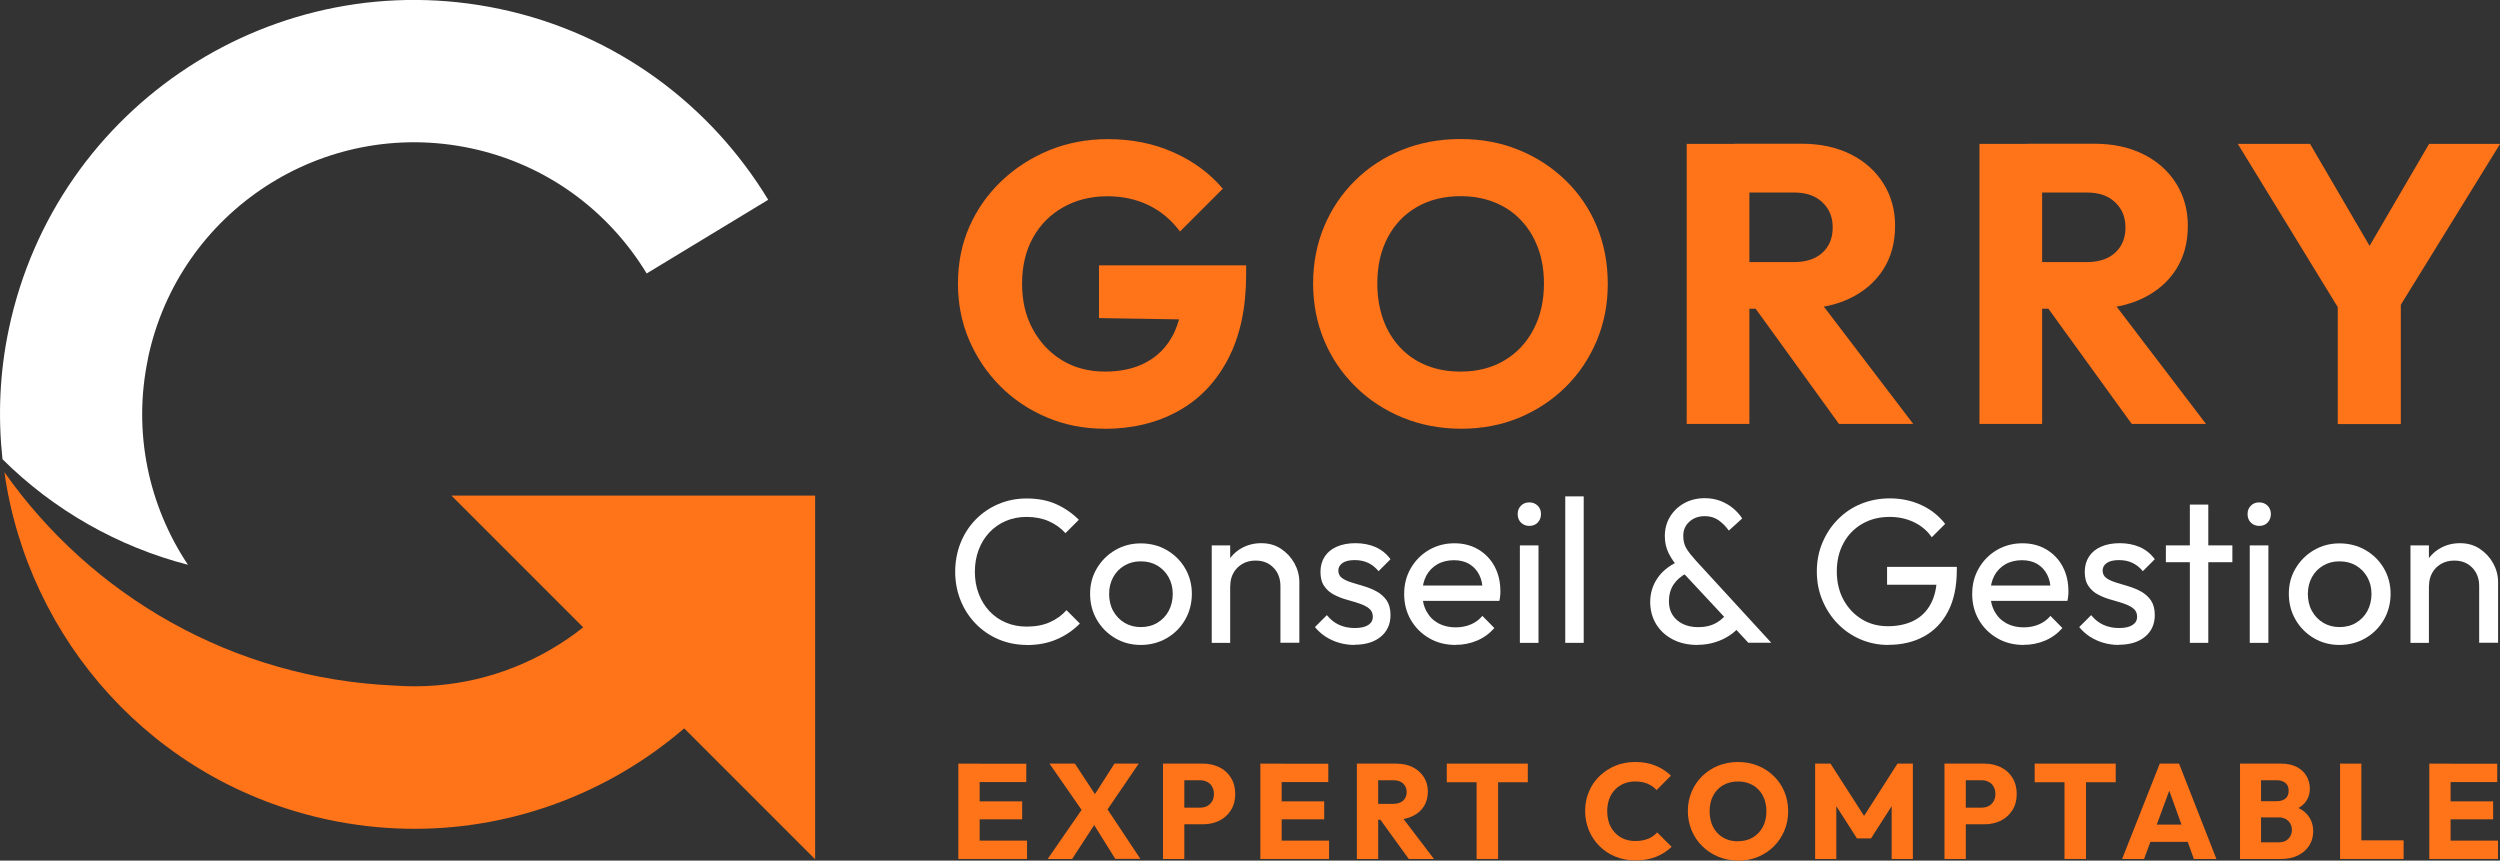
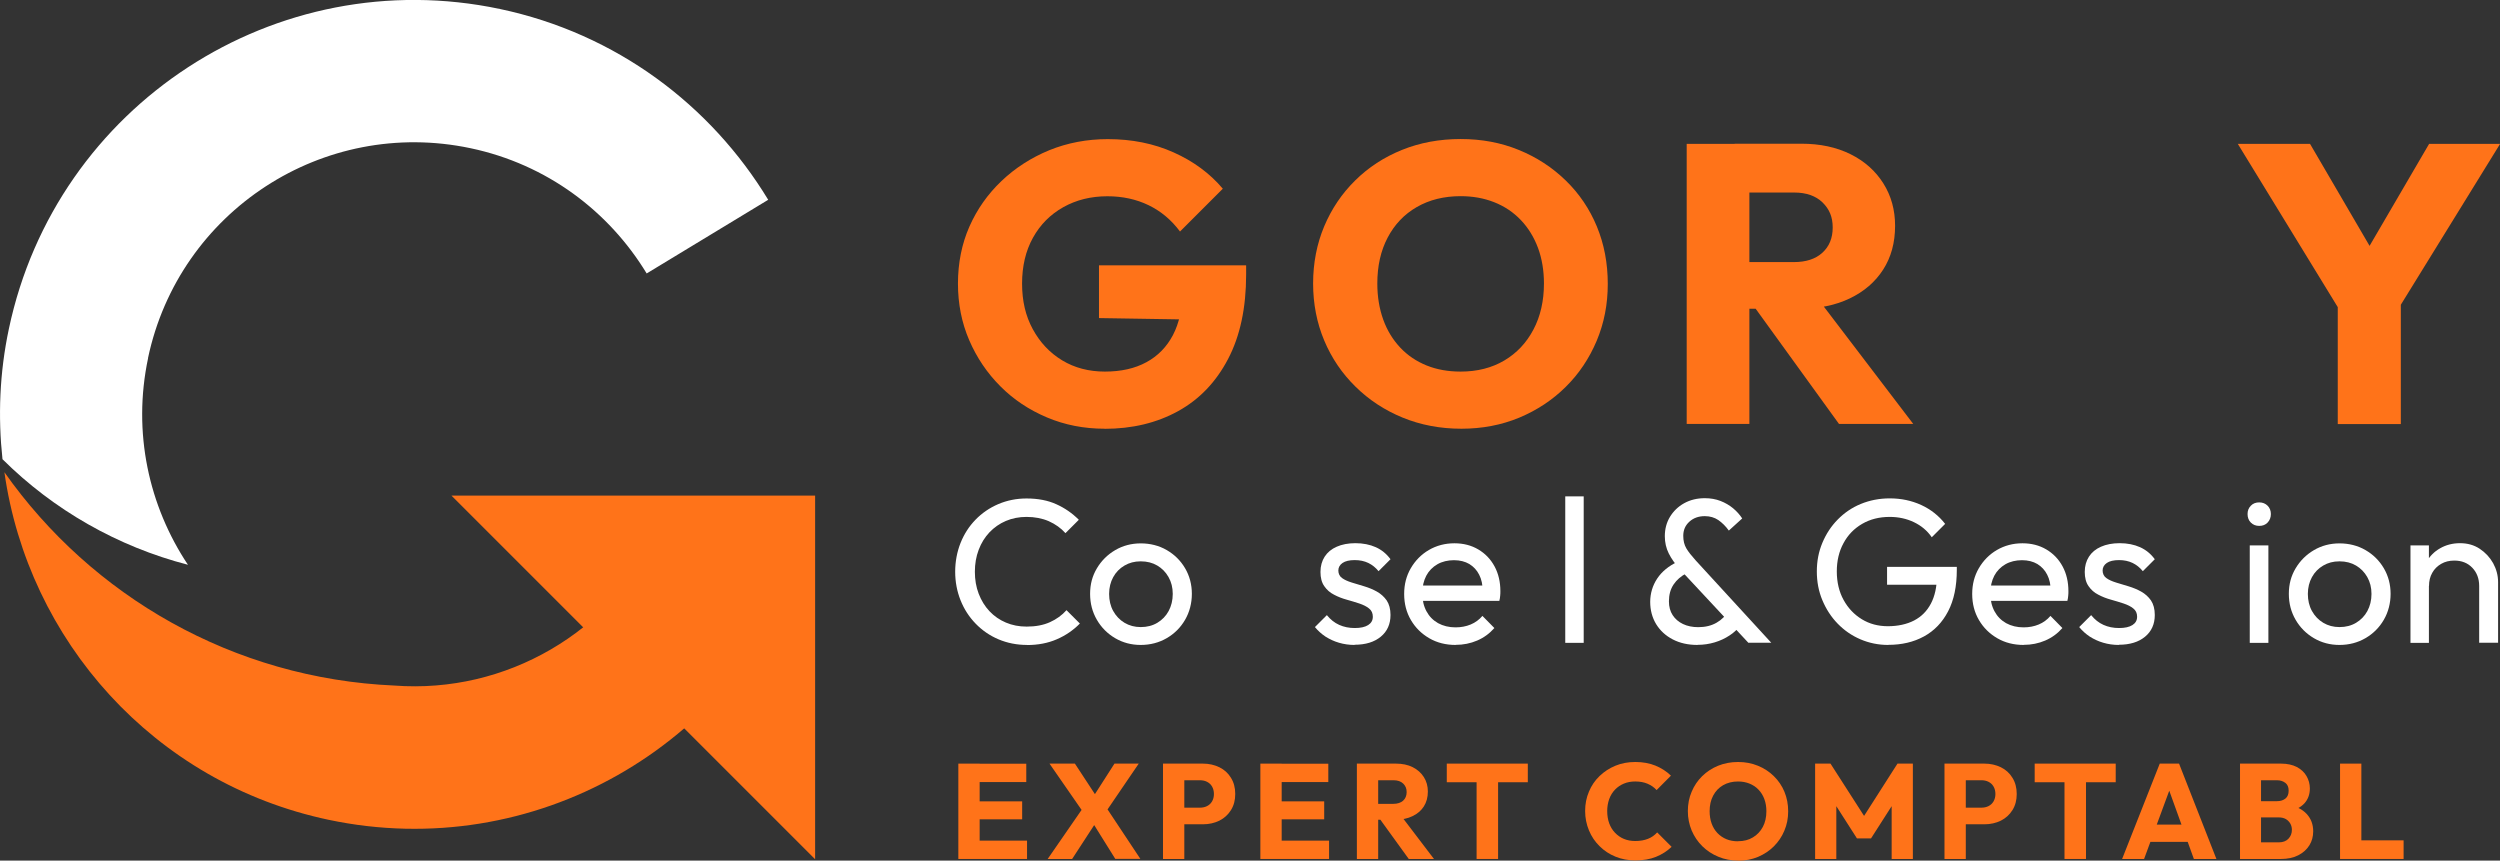
<svg xmlns="http://www.w3.org/2000/svg" id="Calque_2" data-name="Calque 2" viewBox="0 0 261.65 90.07">
  <rect x="0" y="0" width="261.65" height="90.07" fill="#333333" stroke="none" />
  <defs>
    <style>
      .cls-1 {
        fill: #ff7319;
      }

      .cls-1, .cls-2 {
        stroke-width: 0px;
      }

      .cls-2 {
        fill: #fff;
      }
    </style>
  </defs>
  <g id="Calque_1-2" data-name="Calque 1">
    <g>
      <polygon class="cls-1" points="47.25 51.87 85.31 51.87 85.31 89.93 47.25 51.87" />
      <path class="cls-1" d="m68.98,55.73c-5.02,10.42-15.99,16.9-27.71,16.02-16.88-.74-31.68-9.37-40.81-22.33,2.48,17.55,15.59,32.5,33.93,36.38,21.49,4.54,42.59-7.71,49.76-27.84l-15.16-2.23Z" />
      <g>
        <path class="cls-1" d="m115.62,44.87c-2.16,0-4.17-.39-6.04-1.18-1.87-.79-3.5-1.87-4.88-3.26-1.38-1.38-2.47-2.99-3.26-4.82-.79-1.83-1.18-3.81-1.18-5.94s.4-4.15,1.2-5.96c.8-1.81,1.92-3.4,3.36-4.77,1.44-1.37,3.11-2.44,5-3.22,1.9-.77,3.94-1.16,6.12-1.16,2.52,0,4.82.46,6.89,1.39,2.08.93,3.79,2.19,5.15,3.8l-4.48,4.48c-.91-1.22-2.01-2.14-3.3-2.76-1.29-.62-2.72-.93-4.3-.93-1.72,0-3.25.38-4.61,1.14-1.36.76-2.42,1.83-3.18,3.2-.76,1.37-1.14,2.97-1.14,4.8s.37,3.39,1.12,4.77,1.77,2.47,3.07,3.26c1.3.79,2.8,1.18,4.48,1.18s3.13-.32,4.34-.98c1.2-.65,2.13-1.6,2.78-2.84.65-1.25.98-2.74.98-4.48l4.36,2.91-13.08-.21v-5.52h15.4v.96c0,3.49-.63,6.44-1.89,8.84-1.26,2.41-3,4.23-5.23,5.46-2.23,1.23-4.8,1.85-7.7,1.85Z" />
        <path class="cls-1" d="m152.95,44.87c-2.21,0-4.26-.39-6.14-1.16-1.88-.77-3.53-1.85-4.94-3.24-1.41-1.38-2.51-3-3.28-4.84-.77-1.84-1.16-3.83-1.16-5.96s.39-4.15,1.16-5.98c.77-1.83,1.85-3.43,3.24-4.8,1.38-1.37,3.02-2.44,4.9-3.2,1.88-.76,3.93-1.14,6.14-1.14s4.22.38,6.08,1.14c1.87.76,3.51,1.83,4.92,3.2,1.41,1.37,2.5,2.98,3.26,4.82.76,1.84,1.14,3.84,1.14,6s-.39,4.12-1.16,5.96c-.78,1.84-1.85,3.45-3.24,4.82-1.38,1.37-3,2.44-4.86,3.22-1.85.77-3.88,1.16-6.06,1.16Zm-.08-5.98c1.74,0,3.27-.39,4.57-1.16,1.3-.77,2.32-1.85,3.05-3.24.73-1.38,1.1-2.99,1.1-4.82,0-1.36-.21-2.6-.62-3.72-.42-1.12-1.01-2.09-1.79-2.91-.78-.82-1.7-1.44-2.78-1.87-1.08-.43-2.26-.64-3.53-.64-1.74,0-3.27.38-4.59,1.14-1.32.76-2.33,1.83-3.05,3.2-.72,1.37-1.08,2.97-1.08,4.8,0,1.38.21,2.64.62,3.78.41,1.14,1.01,2.11,1.78,2.93.77.82,1.7,1.44,2.76,1.87,1.07.43,2.25.64,3.55.64Z" />
        <path class="cls-1" d="m176.53,44.37V15.06h6.56v29.31h-6.56Zm5.02-12.04v-4.9h6.19c1.27,0,2.27-.32,2.99-.98s1.08-1.53,1.08-2.64-.35-1.92-1.06-2.62c-.71-.69-1.7-1.04-2.97-1.04h-6.23v-5.11h6.98c1.97,0,3.68.37,5.15,1.1,1.47.73,2.61,1.75,3.43,3.05.82,1.3,1.23,2.78,1.23,4.44,0,1.77-.42,3.3-1.25,4.59-.83,1.29-1.99,2.29-3.49,3.01-1.49.72-3.25,1.08-5.27,1.08h-6.77Zm10.92,12.04l-9.13-12.62,6.02-1.66,10.88,14.28h-7.76Z" />
-         <path class="cls-1" d="m207.17,44.37V15.06h6.56v29.31h-6.56Zm5.02-12.04v-4.9h6.19c1.27,0,2.27-.32,2.99-.98s1.08-1.53,1.08-2.64-.35-1.92-1.06-2.62c-.71-.69-1.7-1.04-2.97-1.04h-6.23v-5.11h6.98c1.97,0,3.68.37,5.15,1.1,1.47.73,2.61,1.75,3.43,3.05.82,1.3,1.23,2.78,1.23,4.44,0,1.77-.42,3.3-1.25,4.59-.83,1.29-1.99,2.29-3.49,3.01-1.49.72-3.25,1.08-5.27,1.08h-6.77Zm10.92,12.04l-9.13-12.62,6.02-1.66,10.88,14.28h-7.76Z" />
        <path class="cls-1" d="m245.5,33.5l-11.29-18.44h7.56l8.68,14.87h-4.9l8.68-14.87h7.43l-11.38,18.44h-4.78Zm-.83,10.88v-13.91h6.6v13.91h-6.6Z" />
      </g>
      <g>
        <path class="cls-1" d="m100.3,89.9v-9.98h2.23v9.98h-2.23Zm1.71-8.05v-1.92h5.4v1.92h-5.4Zm0,3.9v-1.88h4.97v1.88h-4.97Zm0,4.15v-1.92h5.48v1.92h-5.48Z" />
        <path class="cls-1" d="m109.65,89.9l3.69-5.34,1.72.96-2.85,4.38h-2.56Zm7.08,0l-2.77-4.44h-.28l-3.84-5.54h2.66l2.74,4.18h.27l3.84,5.79h-2.61Zm-1.14-4.71l-1.71-.96,2.76-4.31h2.54l-3.59,5.27Z" />
        <path class="cls-1" d="m121.72,89.9v-9.98h2.23v9.98h-2.23Zm1.71-3.63v-1.74h2.15c.27,0,.52-.05.74-.16.22-.11.4-.27.53-.49.13-.22.2-.48.2-.78s-.07-.57-.2-.79c-.13-.22-.31-.38-.53-.49-.22-.11-.47-.16-.74-.16h-2.15v-1.74h2.47c.63,0,1.2.13,1.72.38.51.25.92.62,1.21,1.1.3.48.45,1.04.45,1.7s-.15,1.21-.45,1.69c-.3.48-.7.84-1.21,1.1-.51.25-1.09.38-1.72.38h-2.47Z" />
        <path class="cls-1" d="m131.91,89.9v-9.98h2.23v9.98h-2.23Zm1.71-8.05v-1.92h5.4v1.92h-5.4Zm0,3.9v-1.88h4.97v1.88h-4.97Zm0,4.15v-1.92h5.48v1.92h-5.48Z" />
        <path class="cls-1" d="m142.01,89.9v-9.98h2.23v9.98h-2.23Zm1.71-4.1v-1.67h2.11c.43,0,.77-.11,1.02-.33.24-.22.37-.52.37-.9s-.12-.65-.36-.89c-.24-.23-.58-.35-1.01-.35h-2.12v-1.74h2.37c.67,0,1.25.12,1.75.37s.89.6,1.17,1.04.42.95.42,1.51c0,.6-.14,1.12-.42,1.56s-.68.78-1.19,1.02c-.51.25-1.11.37-1.79.37h-2.3Zm3.72,4.1l-3.11-4.3,2.05-.56,3.7,4.86h-2.64Z" />
        <path class="cls-1" d="m151.42,81.87v-1.95h8.48v1.95h-8.48Zm3.12,8.03v-9.85h2.25v9.85h-2.25Z" />
        <path class="cls-1" d="m171.15,90.05c-.74,0-1.43-.13-2.07-.39-.64-.26-1.19-.62-1.67-1.1-.48-.47-.85-1.02-1.11-1.65-.26-.63-.4-1.3-.4-2.03s.13-1.4.4-2.03c.26-.63.63-1.17,1.11-1.63.48-.46,1.03-.82,1.66-1.08.63-.26,1.32-.39,2.08-.39.79,0,1.5.13,2.11.38s1.16.6,1.62,1.05l-1.5,1.51c-.25-.28-.57-.5-.94-.66-.37-.16-.8-.24-1.29-.24-.43,0-.83.07-1.19.22-.36.15-.67.36-.93.63-.26.27-.47.6-.61.99-.14.39-.21.81-.21,1.26s.07.9.21,1.28.34.71.61.99.57.49.93.64c.36.15.75.22,1.19.22.51,0,.95-.08,1.33-.23s.7-.38.96-.67l1.51,1.51c-.47.45-1.02.8-1.64,1.05-.62.25-1.34.37-2.16.37Z" />
        <path class="cls-1" d="m181.94,90.07c-.75,0-1.45-.13-2.09-.4-.64-.26-1.2-.63-1.68-1.1-.48-.47-.85-1.02-1.12-1.65-.26-.63-.4-1.3-.4-2.03s.13-1.41.4-2.03c.26-.62.63-1.17,1.1-1.63s1.03-.83,1.67-1.09c.64-.26,1.34-.39,2.09-.39s1.43.13,2.07.39c.64.26,1.19.62,1.67,1.09s.85,1.01,1.11,1.64c.26.63.39,1.31.39,2.04s-.13,1.4-.4,2.03c-.26.63-.63,1.17-1.1,1.64-.47.47-1.02.83-1.65,1.1-.63.26-1.32.4-2.06.4Zm-.03-2.03c.59,0,1.11-.13,1.55-.4.44-.26.79-.63,1.04-1.1.25-.47.37-1.02.37-1.64,0-.46-.07-.88-.21-1.26-.14-.38-.34-.71-.61-.99-.26-.28-.58-.49-.95-.64-.37-.15-.77-.22-1.2-.22-.59,0-1.11.13-1.56.39-.45.26-.79.62-1.04,1.09-.25.47-.37,1.01-.37,1.63,0,.47.07.9.21,1.29.14.39.34.72.61,1s.58.49.94.64c.36.15.77.22,1.21.22Z" />
        <path class="cls-1" d="m189.97,89.9v-9.98h1.61l3.93,6.12h-.83l3.91-6.12h1.61v9.98h-2.22v-6.23l.38.11-2.54,3.97h-1.47l-2.54-3.97.38-.11v6.23h-2.22Z" />
        <path class="cls-1" d="m203.51,89.9v-9.98h2.23v9.98h-2.23Zm1.71-3.63v-1.74h2.15c.27,0,.52-.05.74-.16.22-.11.4-.27.53-.49.13-.22.2-.48.2-.78s-.07-.57-.2-.79c-.13-.22-.31-.38-.53-.49-.22-.11-.47-.16-.74-.16h-2.15v-1.74h2.47c.63,0,1.2.13,1.72.38.51.25.92.62,1.21,1.1.3.48.45,1.04.45,1.7s-.15,1.21-.45,1.69c-.3.48-.7.84-1.21,1.1-.51.25-1.09.38-1.72.38h-2.47Z" />
        <path class="cls-1" d="m212.95,81.87v-1.95h8.48v1.95h-8.48Zm3.12,8.03v-9.85h2.25v9.85h-2.25Z" />
        <path class="cls-1" d="m222.1,89.9l3.94-9.98h2.02l3.91,9.98h-2.36l-2.98-8.27h.82l-3.05,8.27h-2.3Zm2.26-1.79v-1.81h5.43v1.81h-5.43Z" />
        <path class="cls-1" d="m234.44,89.9v-9.98h2.2v9.98h-2.2Zm1.71,0v-1.74h2.35c.42,0,.76-.12,1-.37.24-.25.37-.56.37-.94,0-.24-.06-.47-.17-.66s-.27-.35-.47-.47c-.2-.11-.45-.17-.73-.17h-2.35v-1.7h2.16c.36,0,.65-.09.88-.27.23-.18.34-.46.34-.83s-.11-.63-.34-.81c-.23-.18-.52-.28-.88-.28h-2.16v-1.74h2.59c.64,0,1.19.12,1.64.35.45.24.79.55,1.02.95.23.4.35.83.35,1.3,0,.63-.2,1.16-.59,1.58-.4.42-.98.71-1.75.87l.06-.75c.85.16,1.5.48,1.95.97s.68,1.09.68,1.81c0,.55-.13,1.04-.4,1.47-.27.43-.65.78-1.16,1.04-.5.26-1.11.39-1.82.39h-2.56Z" />
        <path class="cls-1" d="m244.91,89.9v-9.98h2.23v9.98h-2.23Zm1.72,0v-1.95h4.93v1.95h-4.93Z" />
-         <path class="cls-1" d="m254.25,89.9v-9.98h2.23v9.98h-2.23Zm1.71-8.05v-1.92h5.4v1.92h-5.4Zm0,3.9v-1.88h4.97v1.88h-4.97Zm0,4.15v-1.92h5.48v1.92h-5.48Z" />
      </g>
      <g>
        <path class="cls-2" d="m107.49,67.5c-1.07,0-2.07-.2-2.99-.59-.92-.39-1.71-.94-2.39-1.64-.68-.7-1.21-1.52-1.58-2.45-.37-.93-.56-1.93-.56-2.98s.19-2.08.56-3.01c.37-.93.89-1.74,1.57-2.44.67-.69,1.47-1.24,2.38-1.63.92-.39,1.9-.59,2.96-.59,1.19,0,2.23.2,3.11.6.89.4,1.67.94,2.36,1.63l-1.4,1.4c-.47-.53-1.05-.94-1.74-1.25-.69-.3-1.47-.45-2.34-.45-.77,0-1.49.14-2.15.42s-1.23.68-1.72,1.19c-.49.52-.86,1.12-1.13,1.83s-.4,1.47-.4,2.3.13,1.6.4,2.3.64,1.31,1.13,1.83c.49.52,1.06.91,1.72,1.19.66.28,1.38.42,2.17.42.93,0,1.74-.15,2.43-.46.69-.31,1.27-.73,1.74-1.26l1.4,1.4c-.69.7-1.49,1.25-2.42,1.65-.92.4-1.96.6-3.12.6Z" />
        <path class="cls-2" d="m119.39,67.5c-.99,0-1.88-.24-2.68-.71-.8-.47-1.44-1.11-1.91-1.92-.47-.81-.71-1.71-.71-2.72s.24-1.88.71-2.67c.47-.79,1.11-1.43,1.91-1.9.8-.47,1.7-.71,2.68-.71s1.91.23,2.72.7,1.45,1.1,1.92,1.9c.47.8.71,1.7.71,2.68s-.24,1.91-.71,2.72c-.47.81-1.11,1.45-1.92,1.92-.81.47-1.72.71-2.72.71Zm0-1.87c.66,0,1.24-.15,1.74-.45s.9-.71,1.18-1.23.43-1.12.43-1.79-.15-1.25-.44-1.76c-.29-.52-.69-.92-1.18-1.21s-1.07-.44-1.73-.44-1.2.15-1.7.44-.9.7-1.18,1.21-.43,1.1-.43,1.76.14,1.27.43,1.79.68.93,1.18,1.23,1.07.45,1.7.45Z" />
-         <path class="cls-2" d="m126.82,67.28v-10.2h1.93v10.2h-1.93Zm7.19,0v-5.95c0-.77-.24-1.41-.72-1.91s-1.11-.75-1.88-.75c-.52,0-.97.11-1.37.34-.4.23-.72.54-.94.94-.23.4-.34.86-.34,1.37l-.79-.45c0-.77.17-1.46.52-2.06s.82-1.08,1.44-1.43c.61-.35,1.31-.53,2.08-.53s1.46.19,2.05.58,1.06.89,1.41,1.51c.34.62.52,1.29.52,1.99v6.34h-1.95Z" />
        <path class="cls-2" d="m141.77,67.5c-.57,0-1.12-.08-1.63-.23-.52-.15-.98-.37-1.41-.64-.42-.28-.79-.61-1.11-1l1.25-1.25c.37.46.8.8,1.29,1.02.49.22,1.03.33,1.63.33s1.07-.1,1.4-.31c.33-.21.49-.5.49-.87s-.13-.66-.4-.87c-.26-.21-.6-.38-1.02-.52s-.86-.27-1.32-.4c-.47-.13-.91-.3-1.32-.52-.42-.21-.76-.51-1.02-.89-.27-.38-.4-.88-.4-1.49s.15-1.15.44-1.6c.29-.45.71-.8,1.26-1.04.54-.24,1.2-.37,1.95-.37.8,0,1.51.14,2.14.42.62.28,1.13.7,1.54,1.26l-1.25,1.25c-.3-.37-.66-.66-1.07-.86-.42-.2-.89-.3-1.42-.3-.56,0-.99.1-1.28.3-.29.2-.44.47-.44.79s.13.61.39.79c.26.19.6.34,1.02.47.42.13.86.26,1.32.4s.9.32,1.31.55c.41.23.75.54,1.02.92.26.39.4.9.4,1.52,0,.96-.34,1.72-1.02,2.28-.68.56-1.59.84-2.74.84Z" />
        <path class="cls-2" d="m152.35,67.5c-1.03,0-1.95-.23-2.76-.7s-1.45-1.1-1.92-1.9c-.47-.8-.71-1.71-.71-2.73s.23-1.9.7-2.71c.47-.8,1.1-1.44,1.89-1.9s1.69-.7,2.67-.7c.93,0,1.76.21,2.49.64s1.3,1.02,1.71,1.78.61,1.63.61,2.6c0,.14,0,.3-.02.46-.01.17-.04.35-.09.55h-8.61v-1.61h7.58l-.71.62c0-.69-.12-1.27-.37-1.75-.24-.48-.59-.85-1.03-1.12-.44-.26-.98-.4-1.61-.4s-1.24.14-1.74.43-.89.69-1.16,1.2c-.27.52-.41,1.12-.41,1.83s.14,1.34.43,1.88c.29.54.69.95,1.22,1.25.53.29,1.14.44,1.83.44.57,0,1.1-.1,1.58-.3s.89-.5,1.23-.9l1.25,1.27c-.5.57-1.1,1.01-1.8,1.31-.7.3-1.45.45-2.25.45Z" />
-         <path class="cls-2" d="m160.06,55.04c-.36,0-.65-.12-.88-.35s-.34-.53-.34-.89.11-.63.34-.87.52-.35.88-.35.65.12.88.35.34.53.34.87-.11.65-.34.89-.52.35-.88.35Zm-.99,12.24v-10.2h1.95v10.2h-1.95Z" />
        <path class="cls-2" d="m163.82,67.28v-15.33h1.93v15.33h-1.93Z" />
        <path class="cls-2" d="m177.67,67.5c-.99,0-1.85-.19-2.6-.58s-1.32-.92-1.74-1.6c-.41-.68-.62-1.46-.62-2.33s.25-1.72.74-2.45c.49-.73,1.2-1.31,2.12-1.74l.94,1.2c-.57.29-1.02.68-1.35,1.17-.33.49-.49,1.08-.49,1.77,0,.56.13,1.04.39,1.44.26.4.62.71,1.08.93s1,.33,1.6.33c.74,0,1.39-.16,1.92-.47.54-.31.94-.72,1.21-1.2l1.27,1.48c-.29.4-.66.76-1.13,1.06-.47.31-.98.55-1.55.72s-1.16.26-1.79.26Zm5.33-.21l-7.13-7.65c-.54-.6-.95-1.17-1.22-1.72-.27-.54-.41-1.15-.41-1.8,0-.76.18-1.43.54-2.03.36-.59.85-1.07,1.48-1.42.63-.35,1.35-.53,2.17-.53.6,0,1.15.1,1.64.29.49.19.93.45,1.31.76.38.32.7.67.96,1.07l-1.4,1.27c-.33-.46-.7-.82-1.1-1.1-.4-.27-.87-.41-1.42-.41-.64,0-1.18.19-1.61.58-.43.39-.64.88-.64,1.48,0,.52.11.95.32,1.31.21.36.54.77.97,1.25l7.92,8.63h-2.38Z" />
        <path class="cls-2" d="m197.62,67.5c-1.03,0-2-.2-2.91-.59-.91-.39-1.7-.94-2.38-1.64-.68-.7-1.21-1.52-1.6-2.45-.39-.93-.58-1.93-.58-3.01s.19-2.07.58-3,.92-1.74,1.61-2.44c.69-.7,1.49-1.25,2.42-1.63s1.93-.58,3.02-.58c1.19,0,2.28.23,3.29.69,1,.46,1.84,1.12,2.51,1.98l-1.4,1.4c-.47-.69-1.1-1.21-1.87-1.58s-1.62-.55-2.53-.55c-1.09,0-2.05.24-2.89.73-.84.49-1.49,1.16-1.95,2.02-.47.86-.7,1.85-.7,2.96s.24,2.13.71,2.98c.47.86,1.11,1.53,1.91,2.02.8.49,1.71.73,2.73.73s1.97-.2,2.74-.6c.77-.4,1.35-.99,1.76-1.77s.62-1.74.63-2.87l1.22.9h-6.44v-1.87h7.3v.3c0,1.73-.3,3.18-.91,4.35-.61,1.17-1.45,2.04-2.53,2.63-1.08.59-2.32.88-3.73.88Z" />
        <path class="cls-2" d="m211.8,67.5c-1.03,0-1.95-.23-2.76-.7s-1.45-1.1-1.92-1.9c-.47-.8-.71-1.71-.71-2.73s.23-1.9.7-2.71c.47-.8,1.1-1.44,1.89-1.9s1.69-.7,2.67-.7c.93,0,1.76.21,2.49.64s1.3,1.02,1.71,1.78.61,1.63.61,2.6c0,.14,0,.3-.02.46-.01.17-.04.35-.09.55h-8.61v-1.61h7.58l-.71.62c0-.69-.12-1.27-.37-1.75-.24-.48-.59-.85-1.03-1.12-.44-.26-.98-.4-1.61-.4s-1.24.14-1.74.43-.89.69-1.16,1.2c-.27.52-.41,1.12-.41,1.83s.14,1.34.43,1.88c.29.54.69.95,1.22,1.25.53.29,1.14.44,1.83.44.57,0,1.1-.1,1.58-.3s.89-.5,1.23-.9l1.25,1.27c-.5.57-1.1,1.01-1.8,1.31-.7.3-1.45.45-2.25.45Z" />
        <path class="cls-2" d="m221.76,67.5c-.57,0-1.12-.08-1.63-.23-.52-.15-.98-.37-1.41-.64-.42-.28-.79-.61-1.11-1l1.25-1.25c.37.46.8.8,1.29,1.02.49.22,1.03.33,1.63.33s1.07-.1,1.4-.31c.33-.21.49-.5.49-.87s-.13-.66-.4-.87c-.26-.21-.6-.38-1.02-.52s-.86-.27-1.32-.4c-.47-.13-.91-.3-1.32-.52-.42-.21-.76-.51-1.02-.89-.27-.38-.4-.88-.4-1.49s.15-1.15.44-1.6c.29-.45.71-.8,1.26-1.04.54-.24,1.2-.37,1.95-.37.8,0,1.51.14,2.14.42.62.28,1.13.7,1.54,1.26l-1.25,1.25c-.3-.37-.66-.66-1.07-.86-.42-.2-.89-.3-1.42-.3-.56,0-.99.1-1.28.3-.29.2-.44.47-.44.79s.13.61.39.79c.26.19.6.34,1.02.47.42.13.86.26,1.32.4s.9.32,1.31.55c.41.23.75.54,1.02.92.26.39.4.9.4,1.52,0,.96-.34,1.72-1.02,2.28-.68.56-1.59.84-2.74.84Z" />
-         <path class="cls-2" d="m226.68,58.84v-1.76h6.96v1.76h-6.96Zm2.51,8.44v-14.47h1.93v14.47h-1.93Z" />
        <path class="cls-2" d="m236.45,55.04c-.36,0-.65-.12-.88-.35s-.34-.53-.34-.89.11-.63.34-.87.52-.35.88-.35.65.12.88.35.34.53.34.87-.11.65-.34.89-.52.35-.88.35Zm-.99,12.24v-10.2h1.95v10.2h-1.95Z" />
        <path class="cls-2" d="m244.85,67.5c-.99,0-1.88-.24-2.68-.71-.8-.47-1.44-1.11-1.91-1.92-.47-.81-.71-1.71-.71-2.72s.24-1.88.71-2.67c.47-.79,1.11-1.43,1.91-1.9.8-.47,1.7-.71,2.68-.71s1.91.23,2.72.7,1.45,1.1,1.92,1.9c.47.8.71,1.7.71,2.68s-.24,1.91-.71,2.72c-.47.81-1.11,1.45-1.92,1.92-.81.47-1.72.71-2.72.71Zm0-1.87c.66,0,1.24-.15,1.74-.45s.9-.71,1.18-1.23.43-1.12.43-1.79-.15-1.25-.44-1.76c-.29-.52-.69-.92-1.18-1.21s-1.07-.44-1.73-.44-1.2.15-1.7.44-.9.7-1.18,1.21-.43,1.1-.43,1.76.14,1.27.43,1.79.68.93,1.18,1.23,1.07.45,1.7.45Z" />
        <path class="cls-2" d="m252.28,67.28v-10.2h1.93v10.2h-1.93Zm7.19,0v-5.95c0-.77-.24-1.41-.72-1.91s-1.11-.75-1.88-.75c-.52,0-.97.11-1.37.34-.4.23-.72.54-.94.94-.23.4-.34.86-.34,1.37l-.79-.45c0-.77.17-1.46.52-2.06s.82-1.08,1.44-1.43c.61-.35,1.31-.53,2.08-.53s1.46.19,2.05.58,1.06.89,1.41,1.51c.34.62.52,1.29.52,1.99v6.34h-1.95Z" />
      </g>
      <path class="cls-2" d="m15.49,37.48c3.25-15.39,18.36-25.22,33.75-21.97,8.02,1.69,14.5,6.62,18.44,13.11l12.72-7.71c-6-9.89-15.87-17.39-28.08-19.97C28.89-4.01,5.88,10.97.93,34.41-.05,39.02-.22,43.61.26,48.06c5.34,5.31,12.04,9.14,19.41,11.05-4.09-6.14-5.82-13.84-4.17-21.63Z" />
    </g>
  </g>
</svg>